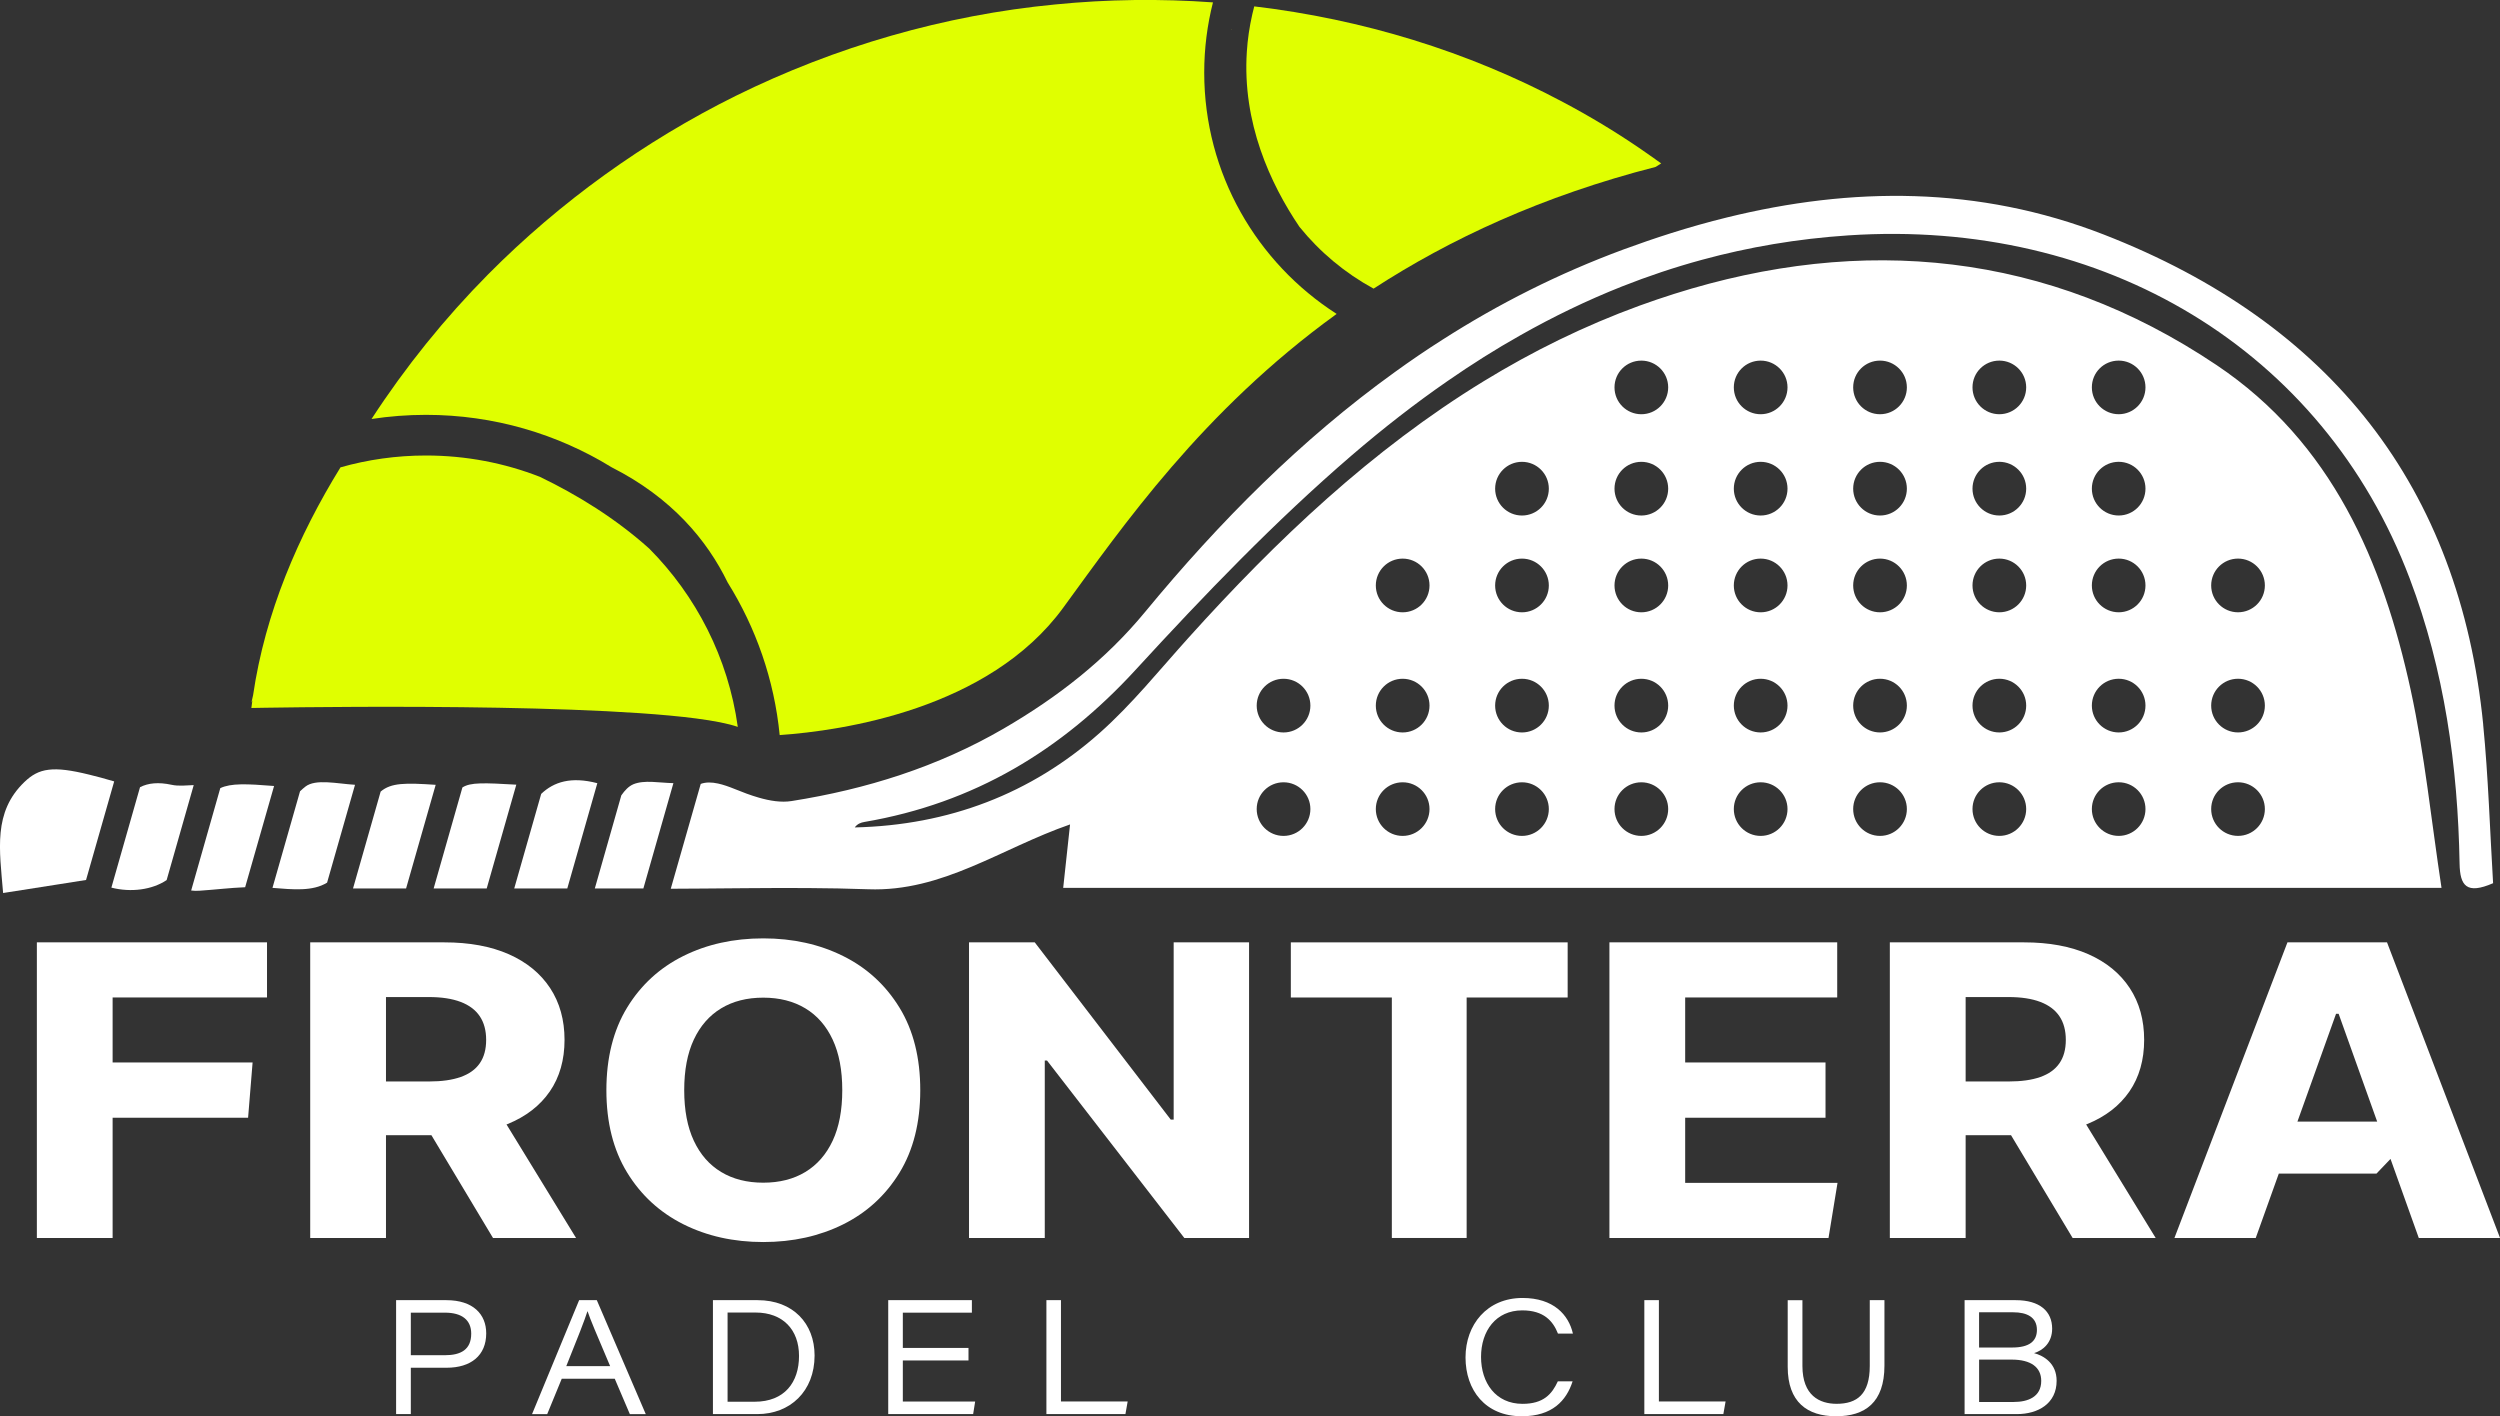
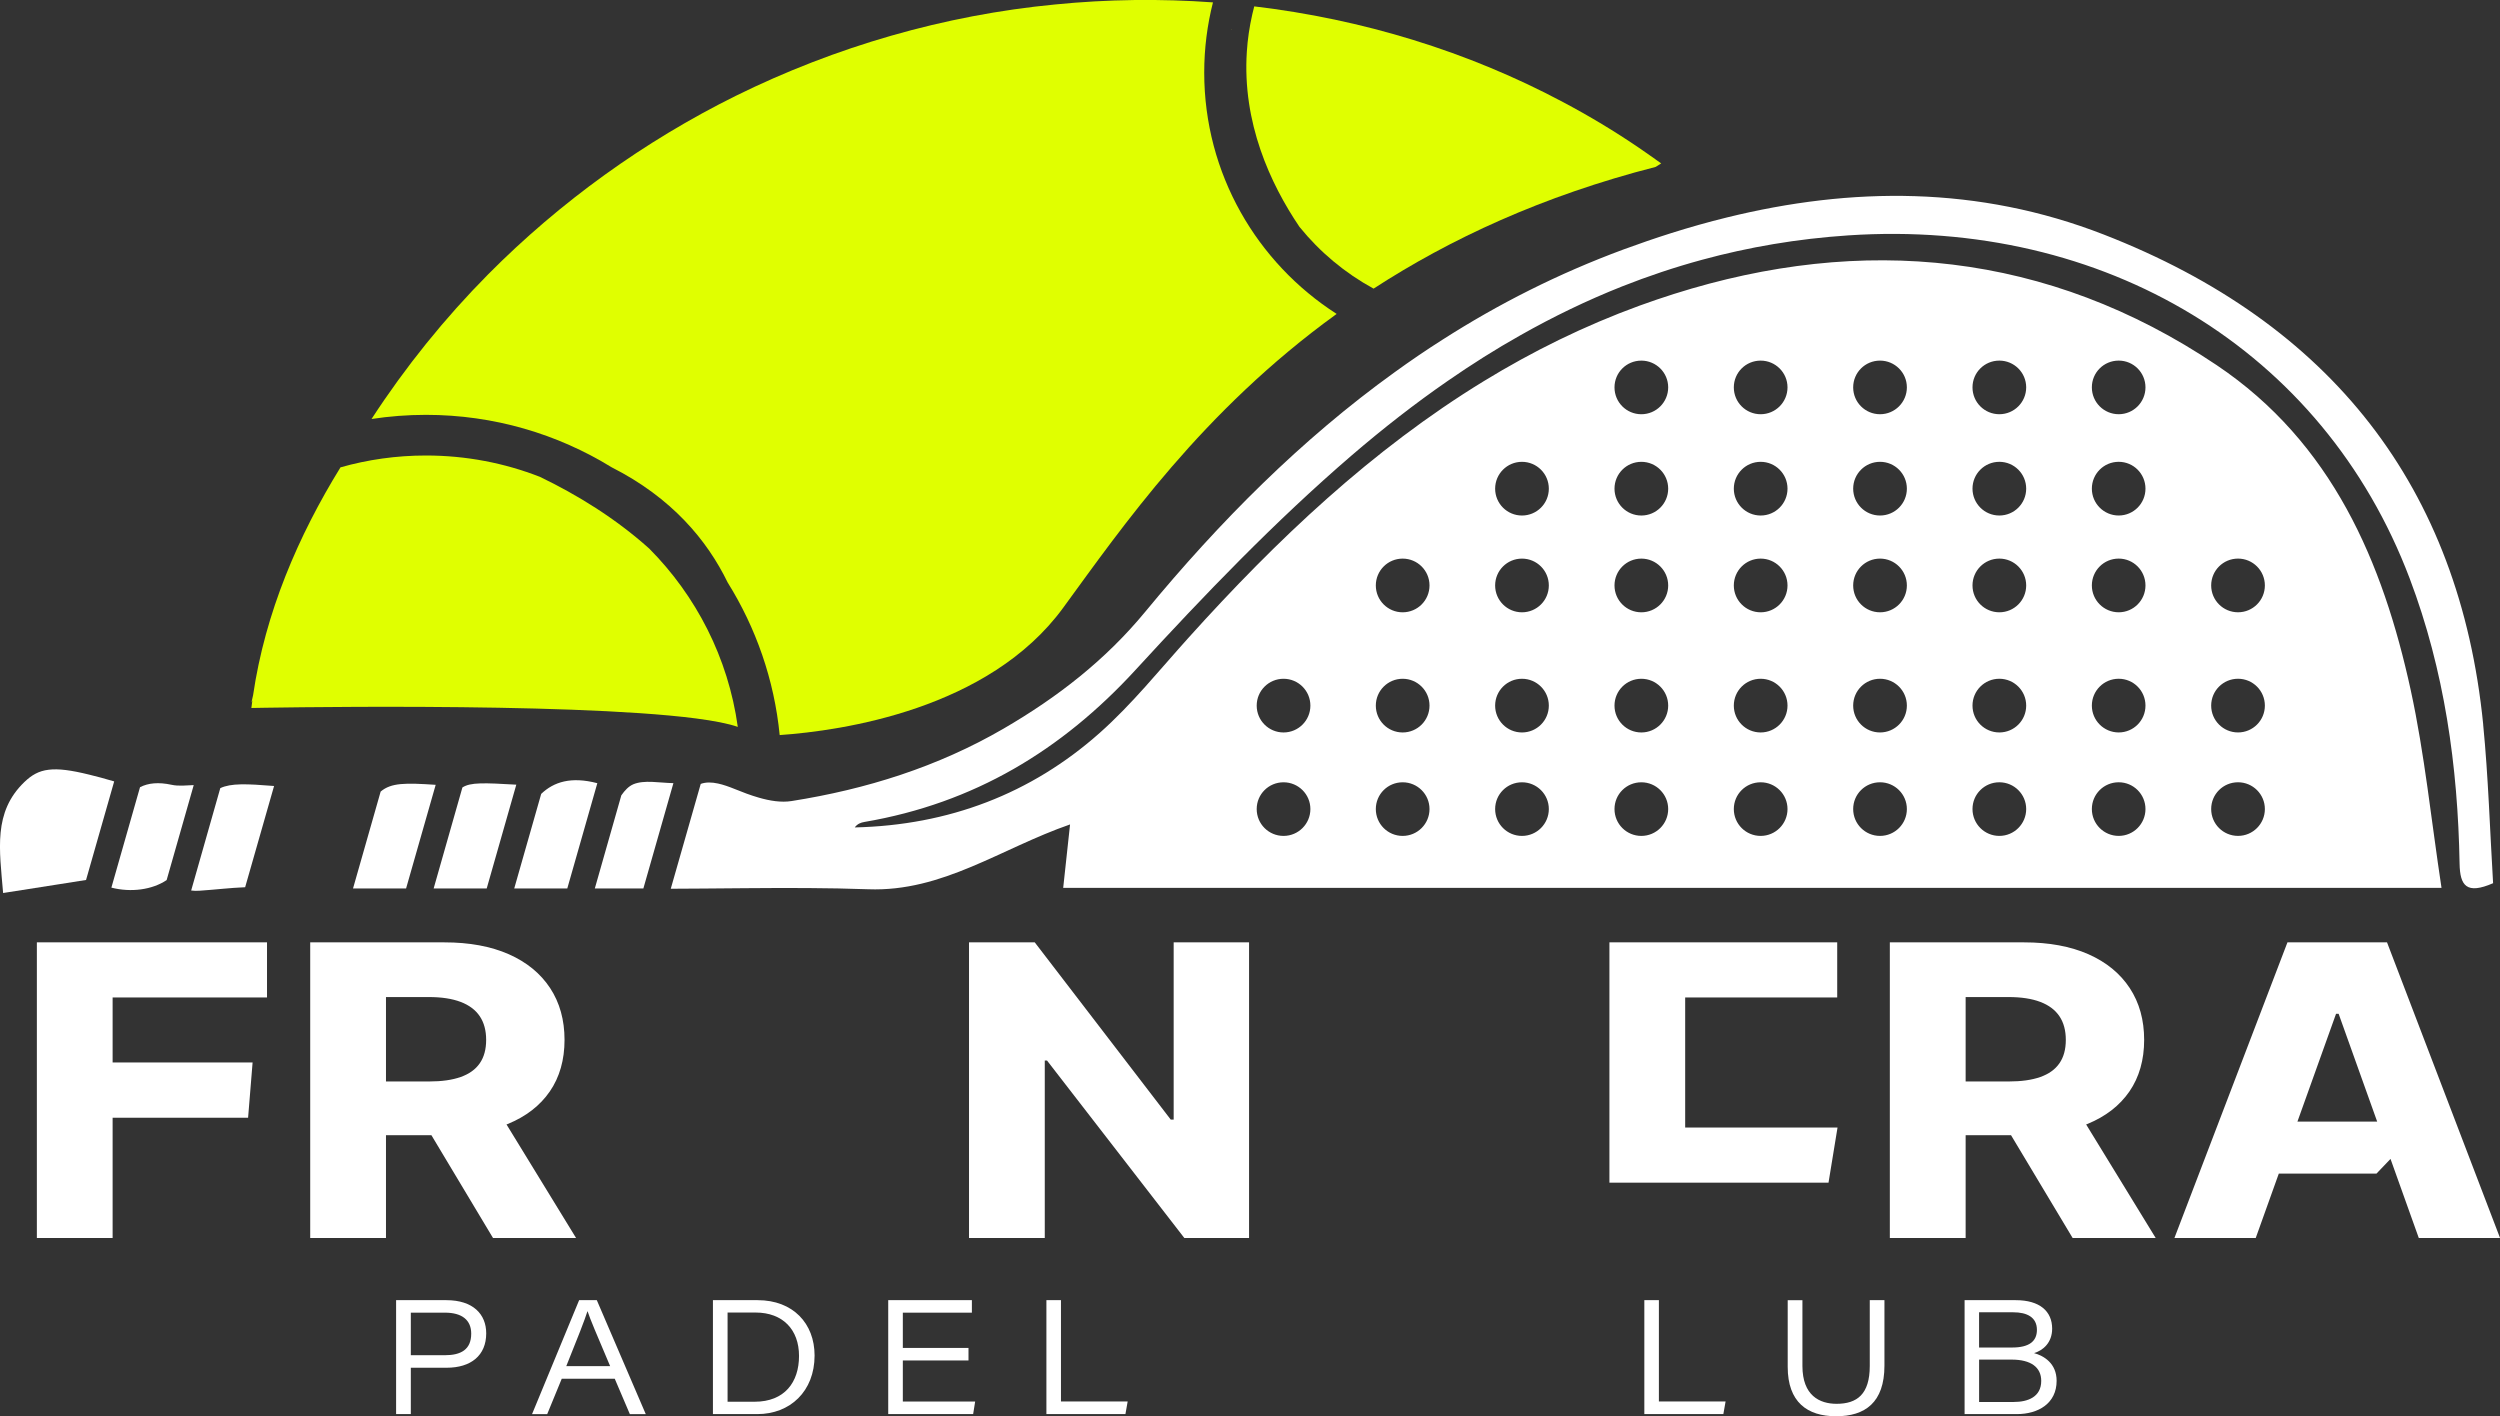
<svg xmlns="http://www.w3.org/2000/svg" data-id="Capa_2" data-name="Capa 2" viewBox="0 0 626.67 355.01">
  <rect x="0" y="0" width="626.67" height="355.01" fill="#333333" stroke="none" />
  <defs>
    <style>
      .cls-1 {
        fill: #dede37;
      }

      .cls-1, .cls-2, .cls-3 {
        stroke-width: 0px;
      }

      .cls-2 {
        fill: #e0ff00;
      }

      .cls-3 {
        fill: #fff;
      }
    </style>
  </defs>
  <g id="Capa_1-2" data-name="Capa 1">
    <g>
      <g>
        <path class="cls-3" d="m9.24,310.32v-74.1h57.69v13.82H28.23v16.28h35.09l-1.13,13.86H28.23v30.14H9.24Z" />
        <path class="cls-3" d="m77.76,310.32v-74.1h33.64c6.28,0,11.66,1,16.15,2.98,4.49,1.99,7.94,4.82,10.35,8.48,2.41,3.67,3.61,8,3.61,12.99s-1.23,9.35-3.69,12.92c-2.46,3.57-5.98,6.29-10.55,8.16-4.57,1.87-10.04,2.8-16.4,2.8h-21.79v-13.46h18.46c3.17,0,5.81-.37,7.93-1.12,2.12-.75,3.72-1.89,4.79-3.44,1.07-1.54,1.6-3.5,1.6-5.86s-.53-4.34-1.6-5.93c-1.07-1.59-2.67-2.79-4.81-3.6-2.14-.81-4.79-1.21-7.95-1.21h-10.75v60.39h-18.99Zm45.94-33.79l20.7,33.79h-20.82l-20.25-33.79h20.37Z" />
-         <path class="cls-3" d="m230.68,273.27c0,8.13-1.74,15.03-5.21,20.7-3.48,5.67-8.18,9.98-14.12,12.94-5.94,2.95-12.61,4.43-20.03,4.43s-14.12-1.49-20.05-4.47c-5.92-2.98-10.62-7.3-14.08-12.97-3.46-5.67-5.19-12.54-5.19-20.62s1.73-15.03,5.19-20.7c3.46-5.67,8.16-9.98,14.08-12.93,5.92-2.95,12.61-4.43,20.05-4.43s14.09,1.48,20.03,4.43c5.94,2.95,10.65,7.27,14.12,12.93,3.48,5.67,5.21,12.57,5.21,20.7Zm-19.55,0c0-5.02-.8-9.24-2.41-12.68-1.61-3.44-3.89-6.05-6.85-7.83-2.96-1.78-6.48-2.68-10.55-2.68s-7.59.89-10.55,2.68c-2.96,1.79-5.24,4.4-6.85,7.83-1.61,3.44-2.41,7.66-2.41,12.68s.8,9.24,2.41,12.68c1.61,3.44,3.89,6.05,6.85,7.83,2.96,1.79,6.48,2.68,10.55,2.68s7.59-.89,10.55-2.68c2.96-1.79,5.24-4.4,6.85-7.83,1.61-3.44,2.41-7.66,2.41-12.68Z" />
        <path class="cls-3" d="m313.1,236.22v74.1h-16.23l-34.41-44.47h-.57v44.47h-18.99v-74.1h16.48l34.09,44.43h.73v-44.43h18.91Z" />
-         <path class="cls-3" d="m323.57,250.04v-13.82h69.39v13.82h-25.32v60.28h-18.75v-60.28h-25.32Z" />
-         <path class="cls-3" d="m403.43,310.32v-74.1h57.1v13.82h-38.11v16.28h35.18v13.86h-35.18v16.32h38.19l-2.26,13.82h-54.92Z" />
+         <path class="cls-3" d="m403.43,310.32v-74.1h57.1v13.82h-38.11v16.28h35.18h-35.18v16.32h38.19l-2.26,13.82h-54.92Z" />
        <path class="cls-3" d="m473.72,310.32v-74.1h33.64c6.28,0,11.66,1,16.15,2.98,4.49,1.99,7.94,4.82,10.35,8.48,2.41,3.67,3.61,8,3.61,12.99s-1.23,9.35-3.69,12.92c-2.46,3.57-5.98,6.29-10.55,8.16-4.57,1.87-10.04,2.8-16.4,2.8h-16.13l-2.26-13.46h15.07c3.17,0,5.81-.37,7.93-1.12,2.12-.75,3.72-1.89,4.79-3.44,1.07-1.54,1.6-3.5,1.6-5.86s-.53-4.34-1.6-5.93c-1.07-1.59-2.67-2.79-4.81-3.6-2.14-.81-4.79-1.21-7.95-1.21h-10.75v60.39h-18.99Zm45.94-33.79l20.7,33.79h-20.82l-20.25-33.79h20.37Z" />
        <path class="cls-3" d="m565.43,310.32h-20.37l28.33-74.1h24.96l28.33,74.1h-20.37l-20.09-56.19h-.65l-20.13,56.19Zm30.28-16.14h-32.39v-13.03h44.84l-12.45,13.03Z" />
      </g>
      <path class="cls-1" d="m308.66,7.26s.06.01.08.01c0,0-.05.06-.12.17.01-.06.02-.12.05-.18Z" />
      <g>
        <path class="cls-2" d="m184.95,182.21c-2.37-.83-5.98-1.53-10.5-2.12-32.46-4.22-111.44-2.62-111.44-2.62.08-.63.16-1.28.25-1.91-.08.2-.17.41-.25.6.15-.63.28-1.26.43-1.89h0c3.03-20.7,11.33-39.97,21.91-57.12,6.82-1.94,14.01-2.97,21.43-2.97,10.07,0,19.69,1.89,28.54,5.34,9.31,4.48,18.92,10.37,27.42,17.99,11.75,11.83,19.8,27.37,22.2,44.69Z" />
        <path class="cls-2" d="m335.04,78.7c-33.72,24.39-53.69,53.33-68.55,73.67-18.61,25.46-55.41,30.8-71.05,31.89-1.37-13.94-5.98-26.93-13.04-38.25-5.14-10.57-13.99-21.23-29.09-28.88-13.55-8.33-29.49-13.14-46.53-13.14-4.64,0-9.2.36-13.65,1.04,8.5-13.07,18.33-25.25,29.26-36.29,18.01-18.14,39.12-33.35,62-44.69,25.02-12.36,52.35-20.27,80.11-22.93,13.13-1.31,26.38-1.48,39.55-.52-1.43,5.64-2.19,11.53-2.19,17.59,0,25.38,13.25,47.72,33.18,60.49Z" />
        <path class="cls-2" d="m416.4,40.96l-1.36.87c-28.47,7.3-51.63,18.12-70.73,30.52-7.17-3.91-13.48-9.18-18.58-15.49-7.35-10.87-14.34-26.13-13.19-43.86.19-3.08.65-6.24,1.38-9.45l.48-1.95c26.99,3.2,53.42,11.21,77.42,24,6.57,3.48,12.92,7.3,19.03,11.46h.01l.36.25c1.28.88,2.56,1.77,3.82,2.67-.02-.02-.06-.03-.09-.05l1.45,1.02Z" />
      </g>
      <g>
        <path class="cls-3" d="m99.29,325.91h12.6c6.7,0,9.99,3.53,9.99,8.32,0,5.56-3.84,8.62-9.93,8.62h-8.97v11.62h-3.69v-28.56Zm3.69,13.8h8.52c4.03,0,6.62-1.4,6.62-5.41,0-3.39-2.29-5.26-6.58-5.26h-8.56v10.67Z" />
        <path class="cls-3" d="m140.81,345.61l-3.64,8.86h-3.8l11.8-28.56h4.43l12.27,28.56h-3.99l-3.78-8.86h-13.29Zm12.13-3.17c-3.37-7.94-5.01-11.77-5.65-13.74h-.04c-.61,1.98-2.53,6.91-5.3,13.74h10.99Z" />
        <path class="cls-3" d="m178.71,325.91h11.21c8.87,0,14.27,5.85,14.27,13.87,0,8.97-6.12,14.69-14.35,14.69h-11.13v-28.56Zm3.67,25.46h6.78c7.53,0,11.13-4.9,11.13-11.48s-4.04-10.87-10.88-10.88h-7.03v22.37Z" />
        <path class="cls-3" d="m242.77,341.03h-16.46v10.29h18.13l-.5,3.14h-21.29v-28.56h20.97v3.15h-17.31v8.83h16.46v3.14Z" />
        <path class="cls-3" d="m262.3,325.91h3.65v25.39h16.72l-.56,3.17h-19.81v-28.56Z" />
-         <path class="cls-3" d="m394.2,346.26c-1.56,4.86-5.11,8.75-12.73,8.75-9.17,0-14.11-6.57-14.11-14.75s5.36-14.9,14.29-14.9c7.78,0,11.56,4.23,12.63,8.93h-3.75c-1.24-3.15-3.55-5.82-8.95-5.82-6.62,0-10.33,5.17-10.33,11.66s3.67,11.77,10.4,11.77c5.23,0,7.37-2.41,8.85-5.65h3.71Z" />
        <path class="cls-3" d="m412.18,325.91h3.65v25.39h16.72l-.56,3.17h-19.81v-28.56Z" />
        <path class="cls-3" d="m451.81,325.91v16.5c0,7.44,4.33,9.48,8.57,9.48,5.12,0,8.31-2.4,8.31-9.48v-16.5h3.68v16.4c0,9.3-4.9,12.7-12.12,12.7s-12.13-3.54-12.13-12.38v-16.71h3.69Z" />
        <path class="cls-3" d="m492.46,325.91h12.82c6.02,0,9.13,2.79,9.13,7.15,0,3.53-2.31,5.46-4.54,6.12,2.42.66,5.66,2.53,5.66,6.95,0,5.67-4.6,8.34-9.98,8.34h-13.09v-28.56Zm11.92,11.87c4.24,0,6.21-1.54,6.21-4.42,0-3.18-2.5-4.41-5.93-4.41h-8.57v8.83h8.28Zm-8.28,13.65h8.7c3.48,0,6.87-1.23,6.87-5.28,0-3.45-2.62-5.34-7.41-5.34h-8.16v10.62Z" />
      </g>
      <g>
        <path class="cls-3" d="m48.56,196.8l-6.79,23.81c-3.61,2.43-8.94,3.15-13.85,1.89l7.18-25.18h.01c2.03-1.04,4.59-1.31,7.88-.6,1.8.4,3.75.14,5.57.08Z" />
        <path class="cls-3" d="m68.7,197.03l-7.25,25.37c-3.79.15-7.6.62-11.38.87-.79.06-1.52.05-2.15-.05l7.3-25.66c2.69-1.26,6.58-1.09,13.47-.54Z" />
-         <path class="cls-3" d="m88.99,196.73l-7,24.52c-3.63,2.24-8.62,1.72-13.69,1.31l6.91-24.21c.42-.41.86-.79,1.31-1.15,2.58-2.04,7.97-.75,12.47-.48Z" />
        <path class="cls-3" d="m28.62,195.88l-7.05,24.7c-2.17.35-4.36.69-6.58,1.04-4.55.71-9.23,1.45-14.21,2.23-.91-10.94-2.52-20.24,5.31-27.8,1.85-1.78,3.63-2.81,6.11-3.1,2.47-.31,5.62.11,10.13,1.22,1.85.44,3.93,1.01,6.28,1.7Z" />
        <path class="cls-3" d="m158.74,196.6c-1.17.5-2.13,1.53-2.98,2.75h-.01s-6.65,23.36-6.65,23.36h12.17l7.53-26.4c-3.59-.07-7.28-.87-10.07.29Zm-42.83.79l-7.21,25.32h13.3l7.42-26.02c-8.07-.46-11.48-.62-13.51.7Zm-20.49,1.02l-6.93,24.3h13.3l7.42-25.98c-7.61-.51-11.15-.54-13.79,1.69Zm40.24.59l-6.76,23.71h13.3l7.53-26.39c-6.59-1.72-10.91-.33-14.07,2.68Zm486.8-17.39c-5.92-59.49-38.14-100.65-95.12-122.82-31.47-12.25-63.22-11.97-94.47-4.28-4.65,1.14-9.31,2.46-13.94,3.92-4.01,1.27-8,2.64-11.99,4.11-16.29,6.02-31.33,13.64-45.32,22.59-4.08,2.59-8.07,5.31-11.98,8.14-23.44,16.87-43.9,37.45-62.58,60.1-9.97,12.09-21.96,21.41-35.54,29.3-16.47,9.56-34.36,15.17-53.11,18.13-2.57.41-5.42-.05-8.21-.86-2.06-.59-4.1-1.37-5.98-2.14-1.51-.61-2.92-1.11-4.22-1.39-1.6-.35-3.05-.38-4.35.09l-7.51,26.28c2.74,0,5.46-.02,8.16-.05,3.57-.03,7.12-.07,10.67-.09,10.28-.08,20.48-.1,30.67.27,18.66.7,33.29-10.26,50.59-16.25-.67,6.15-1.19,10.89-1.72,15.9h345.5c-2.6-17.13-4.23-33.49-7.7-49.49-6.99-32.17-19.72-62.11-48.66-81.54-42.4-28.47-88.8-32.8-136.06-17.84-2.86.91-5.73,1.88-8.59,2.92-13.91,5.07-26.87,11.48-39.05,18.93-28,17.12-51.91,39.75-74.05,64.35-7.28,8.07-14.12,16.62-22.24,23.83-17.23,15.3-37.92,23.15-61.4,23.69.66-.91,1.54-1.23,2.46-1.38,27.46-4.69,49.42-17.95,67.91-38.09,17.2-18.74,34.95-37.24,54.28-53.86,7.77-6.67,15.76-12.91,24.01-18.61,5.92-4.1,11.97-7.93,18.18-11.42,8.22-4.65,16.7-8.76,25.5-12.25,6.52-2.58,13.21-4.82,20.09-6.69,11.65-3.17,23.84-5.26,36.65-6.11,64.04-4.25,118.97,28.6,140.69,86,8.72,23.05,12.08,47.07,12.51,71.5.1,5.53,1.74,7.79,8.4,4.89-.8-13.24-1.19-26.55-2.49-39.76Zm-61.46-41.59c3.71,0,6.73,3.01,6.73,6.73s-3.01,6.73-6.73,6.73-6.73-3.01-6.73-6.73,3.01-6.73,6.73-6.73Zm0,30.12c3.71,0,6.73,3.01,6.73,6.73s-3.01,6.73-6.73,6.73-6.73-3.01-6.73-6.73,3.01-6.73,6.73-6.73Zm0,25.95c3.71,0,6.73,3,6.73,6.71s-3.01,6.73-6.73,6.73-6.73-3-6.73-6.73,3.01-6.71,6.73-6.71Zm-29.91-105.7c3.71,0,6.71,3,6.71,6.71s-3,6.73-6.71,6.73-6.73-3-6.73-6.73,3-6.71,6.73-6.71Zm0,25.37c3.71,0,6.71,3.01,6.71,6.73s-3,6.73-6.71,6.73-6.73-3.01-6.73-6.73,3-6.73,6.73-6.73Zm0,24.26c3.71,0,6.71,3.01,6.71,6.73s-3,6.73-6.71,6.73-6.73-3.01-6.73-6.73,3-6.73,6.73-6.73Zm0,30.12c3.71,0,6.71,3.01,6.71,6.73s-3,6.73-6.71,6.73-6.73-3.01-6.73-6.73,3-6.73,6.73-6.73Zm0,25.95c3.71,0,6.71,3,6.71,6.71s-3,6.73-6.71,6.73-6.73-3-6.73-6.73,3-6.71,6.73-6.71Zm-29.92-105.7c3.71,0,6.73,3,6.73,6.71s-3.01,6.73-6.73,6.73-6.73-3-6.73-6.73,3.01-6.71,6.73-6.71Zm0,25.37c3.71,0,6.73,3.01,6.73,6.73s-3.01,6.73-6.73,6.73-6.73-3.01-6.73-6.73,3.01-6.73,6.73-6.73Zm0,24.26c3.71,0,6.73,3.01,6.73,6.73s-3.01,6.73-6.73,6.73-6.73-3.01-6.73-6.73,3.01-6.73,6.73-6.73Zm0,30.12c3.71,0,6.73,3.01,6.73,6.73s-3.01,6.73-6.73,6.73-6.73-3.01-6.73-6.73,3.01-6.73,6.73-6.73Zm0,25.95c3.71,0,6.73,3,6.73,6.71s-3.01,6.73-6.73,6.73-6.73-3-6.73-6.73,3.01-6.71,6.73-6.71Zm-29.91-105.7c3.71,0,6.73,3,6.73,6.71s-3.01,6.73-6.73,6.73-6.73-3-6.73-6.73,3.01-6.71,6.73-6.71Zm0,25.37c3.71,0,6.73,3.01,6.73,6.73s-3.01,6.73-6.73,6.73-6.73-3.01-6.73-6.73,3.01-6.73,6.73-6.73Zm0,24.26c3.71,0,6.73,3.01,6.73,6.73s-3.01,6.73-6.73,6.73-6.73-3.01-6.73-6.73,3.01-6.73,6.73-6.73Zm0,30.12c3.71,0,6.73,3.01,6.73,6.73s-3.01,6.73-6.73,6.73-6.73-3.01-6.73-6.73,3.01-6.73,6.73-6.73Zm0,25.95c3.71,0,6.73,3,6.73,6.71s-3.01,6.73-6.73,6.73-6.73-3-6.73-6.73,3.01-6.71,6.73-6.71Zm-29.92-105.7c3.71,0,6.73,3,6.73,6.71s-3.01,6.73-6.73,6.73-6.73-3-6.73-6.73,3.01-6.71,6.73-6.71Zm0,25.37c3.71,0,6.73,3.01,6.73,6.73s-3.01,6.73-6.73,6.73-6.73-3.01-6.73-6.73,3.01-6.73,6.73-6.73Zm0,24.26c3.71,0,6.73,3.01,6.73,6.73s-3.01,6.73-6.73,6.73-6.73-3.01-6.73-6.73,3.01-6.73,6.73-6.73Zm0,30.12c3.71,0,6.73,3.01,6.73,6.73s-3.01,6.73-6.73,6.73-6.73-3.01-6.73-6.73,3.01-6.73,6.73-6.73Zm0,25.95c3.71,0,6.73,3,6.73,6.71s-3.01,6.73-6.73,6.73-6.73-3-6.73-6.73,3.01-6.71,6.73-6.71Zm-29.91-105.7c3.71,0,6.73,3,6.73,6.71s-3.01,6.73-6.73,6.73-6.73-3-6.73-6.73,3.01-6.71,6.73-6.71Zm0,25.37c3.71,0,6.73,3.01,6.73,6.73s-3.01,6.73-6.73,6.73-6.73-3.01-6.73-6.73,3.01-6.73,6.73-6.73Zm0,24.26c3.71,0,6.73,3.01,6.73,6.73s-3.01,6.73-6.73,6.73-6.73-3.01-6.73-6.73,3.01-6.73,6.73-6.73Zm0,30.12c3.71,0,6.73,3.01,6.73,6.73s-3.01,6.73-6.73,6.73-6.73-3.01-6.73-6.73,3.01-6.73,6.73-6.73Zm0,25.95c3.71,0,6.73,3,6.73,6.71s-3.01,6.73-6.73,6.73-6.73-3-6.73-6.73,3.01-6.71,6.73-6.71Zm-29.92-80.33c3.71,0,6.73,3.01,6.73,6.73s-3.01,6.73-6.73,6.73-6.73-3.01-6.73-6.73,3.01-6.73,6.73-6.73Zm0,24.26c3.71,0,6.73,3.01,6.73,6.73s-3.01,6.73-6.73,6.73-6.73-3.01-6.73-6.73,3.01-6.73,6.73-6.73Zm0,30.12c3.71,0,6.73,3.01,6.73,6.73s-3.01,6.73-6.73,6.73-6.73-3.01-6.73-6.73,3.01-6.73,6.73-6.73Zm0,25.95c3.71,0,6.73,3,6.73,6.71s-3.01,6.73-6.73,6.73-6.73-3-6.73-6.73,3.01-6.71,6.73-6.71Zm-29.91-56.07c3.71,0,6.73,3.01,6.73,6.73s-3.01,6.73-6.73,6.73-6.73-3.01-6.73-6.73,3.01-6.73,6.73-6.73Zm0,30.12c3.71,0,6.73,3.01,6.73,6.73s-3.01,6.73-6.73,6.73-6.73-3.01-6.73-6.73,3.01-6.73,6.73-6.73Zm0,25.95c3.71,0,6.73,3,6.73,6.71s-3.01,6.73-6.73,6.73-6.73-3-6.73-6.73,3.01-6.71,6.73-6.71Zm-29.86-25.95c3.71,0,6.73,3.01,6.73,6.73s-3.01,6.73-6.73,6.73-6.73-3.01-6.73-6.73,3.01-6.73,6.73-6.73Zm0,25.95c3.71,0,6.73,3,6.73,6.71s-3.01,6.73-6.73,6.73-6.73-3-6.73-6.73,3.01-6.71,6.73-6.71Z" />
      </g>
    </g>
  </g>
</svg>